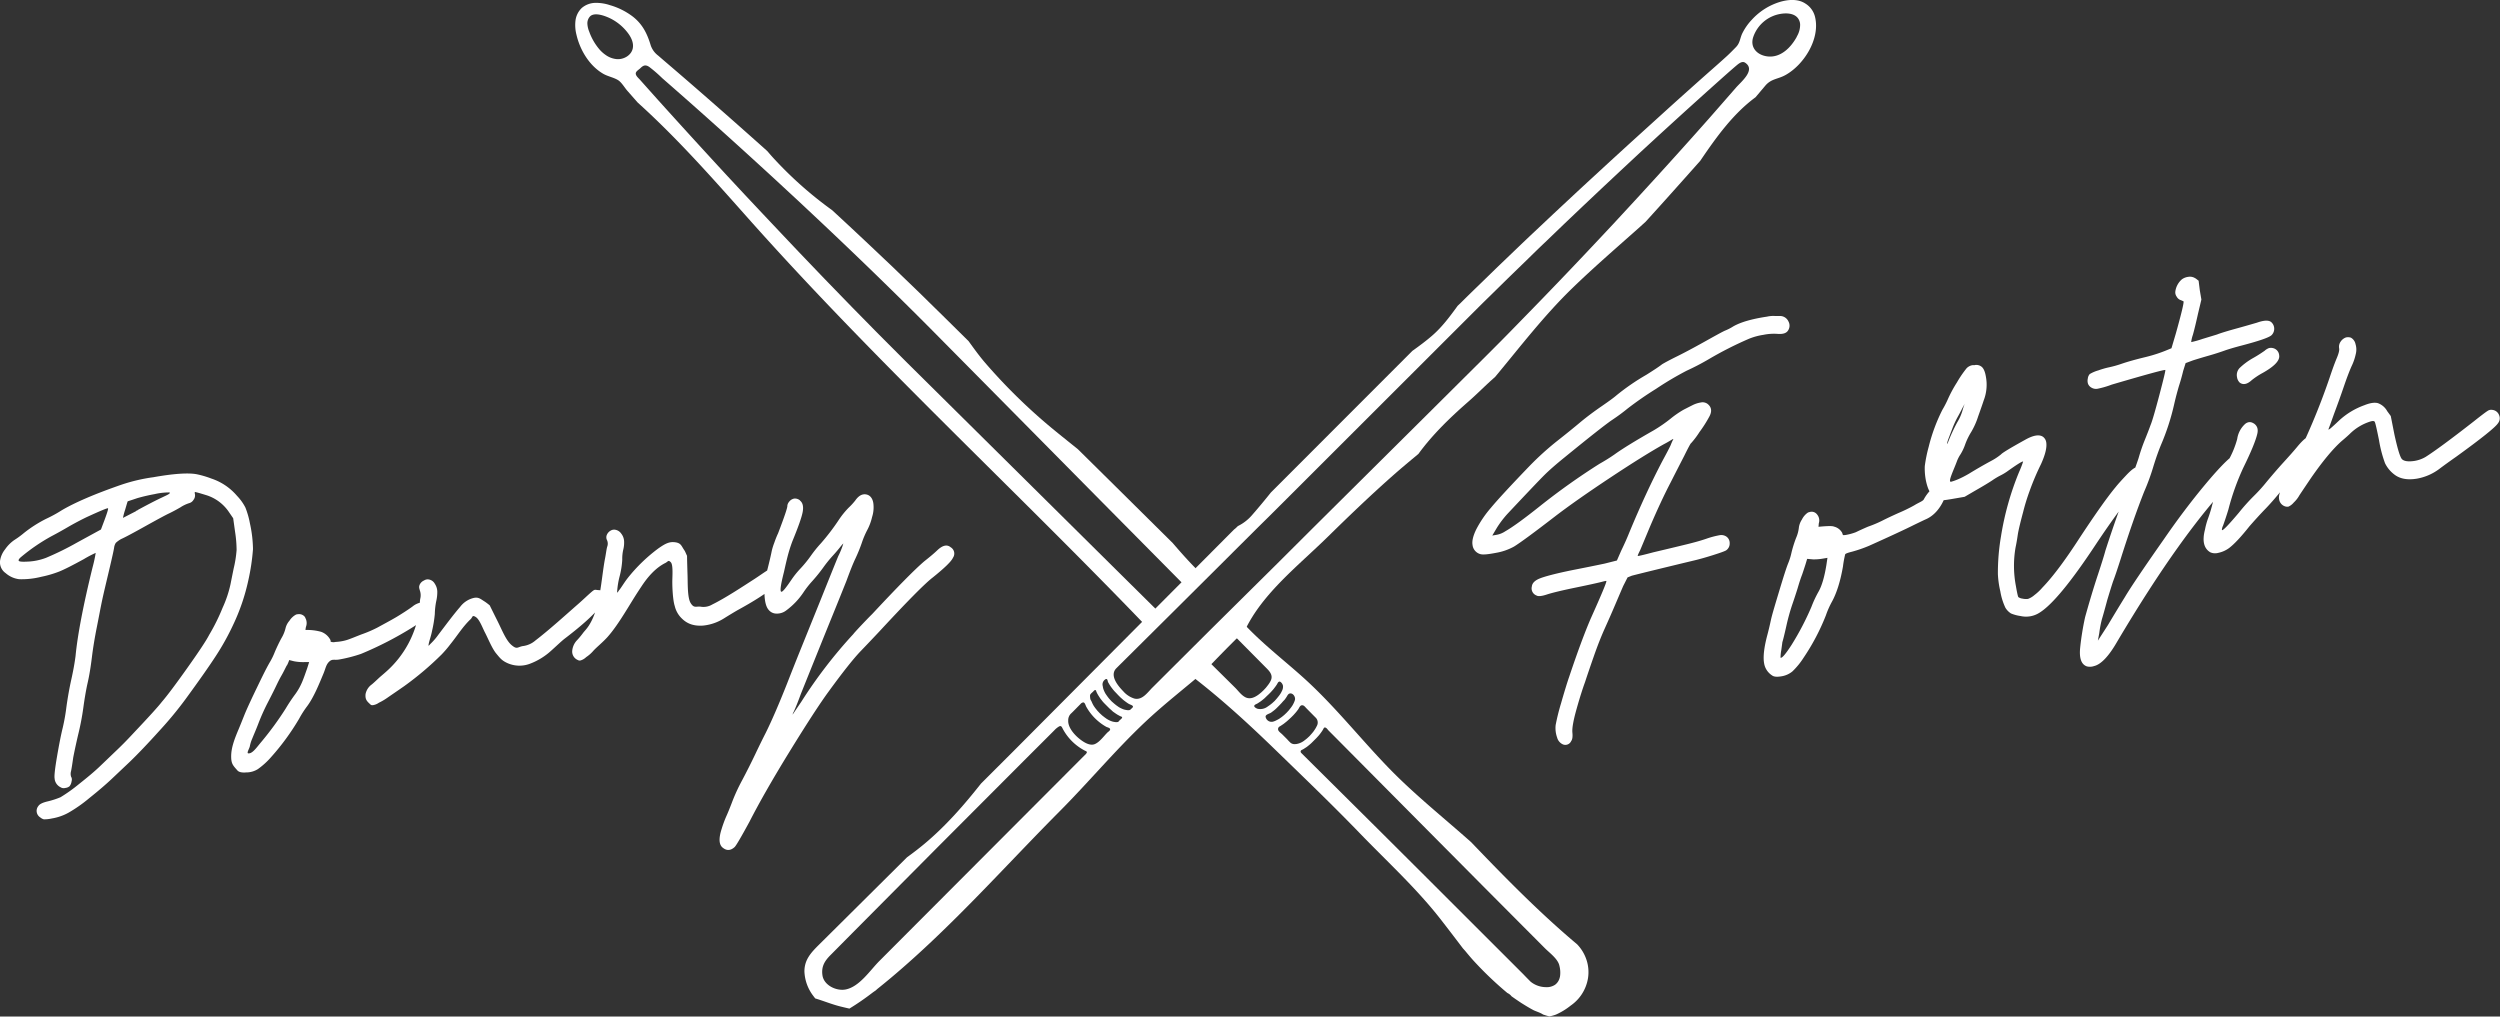
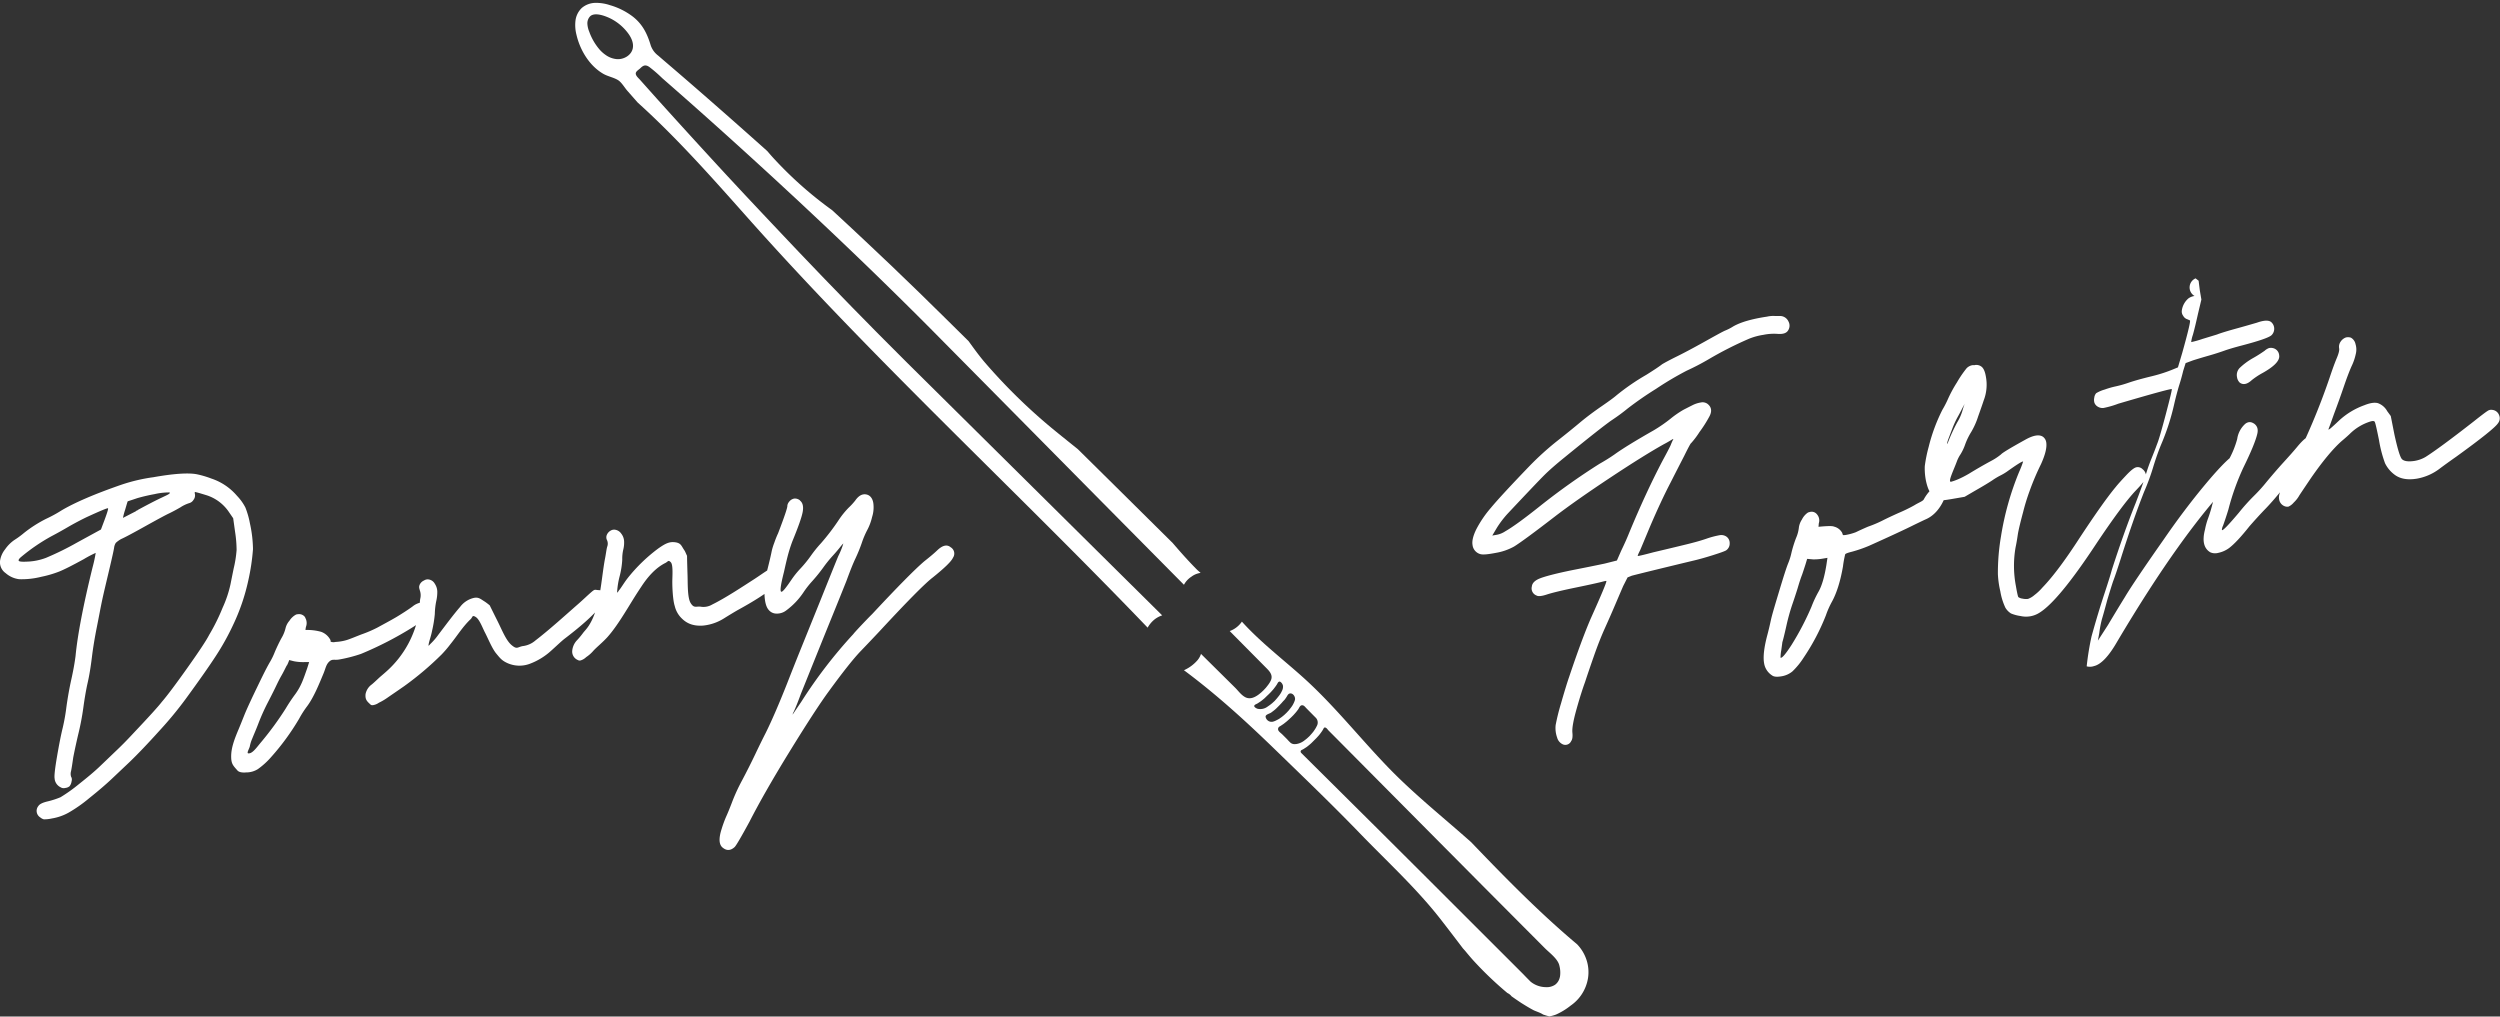
<svg xmlns="http://www.w3.org/2000/svg" viewBox="0 0 1027.91 417.96">
  <rect x="0" y="0" width="1027.91" height="417.96" fill="#333333" stroke="none" />
  <path d="M704.33,445.94a38.19,38.19,0,0,1,6.11,1.79A23.59,23.59,0,0,1,721,454.84a20.46,20.46,0,0,1,3.44,4.79,34.56,34.56,0,0,1,1.86,6.48,52.16,52.16,0,0,1,1.27,10.64,89.09,89.09,0,0,1-1.91,12.8,83.71,83.71,0,0,1-6.35,18.55,101.84,101.84,0,0,1-6.93,12.45q-4.07,6.29-12.54,17.88a151.72,151.72,0,0,1-10.75,13q-7.15,7.93-12.28,12.87l-7.4,7q-3.7,3.48-9.21,7.88a59.08,59.08,0,0,1-8.43,5.91,21,21,0,0,1-6.88,2.4,14.7,14.7,0,0,1-3.3.36,3.6,3.6,0,0,1-1.44-.76,3.16,3.16,0,0,1-.81-4.73c.49-.77,1.72-1.39,3.7-1.86a34.22,34.22,0,0,0,5.4-1.74,65.83,65.83,0,0,0,7.66-5.47q5.43-4.29,8.16-6.89t6.58-6.3q3.71-3.48,7.49-7.58,9.64-10.18,11.79-13,3.12-3.59,10.42-13.87t9-13.62a81.66,81.66,0,0,0,5.55-11.2,47.13,47.13,0,0,0,3.22-9.58q.5-2.52,1.31-6.52a47,47,0,0,0,1.21-7.61,50.19,50.19,0,0,0-.6-7.31l-.8-5.75-1.74-2.54a17.53,17.53,0,0,0-9.23-6.93c-2-.61-3.29-1-3.94-1.15s-.82-.23-.87-.16a2.14,2.14,0,0,0,.06.9,3,3,0,0,1-.62,2.34,2.91,2.91,0,0,1-1.74,1.32,14.43,14.43,0,0,0-3.63,1.74q-2.72,1.57-4.79,2.55t-9.67,5.21q-7.59,4.24-9.85,5.24a11.08,11.08,0,0,0-2.25,1.61,4.84,4.84,0,0,0-.69,1.94c-.11.83-.77,3.86-2,9.07s-2.21,9.24-2.9,12.47-1.33,6.79-2.2,11.14-1.56,8.52-2.05,12.53-1.06,7.42-1.7,10.23-1.24,6.24-1.79,10.25a106.56,106.56,0,0,1-2.17,11.33q-1.18,5.08-2,9.27-.58,4.15-.9,5.63a4,4,0,0,0,0,2.23,2.3,2.3,0,0,1,.23,1.89,4.21,4.21,0,0,1-.85,2.08,3.27,3.27,0,0,1-1.75.7,2.37,2.37,0,0,1-1.92-.28A4.37,4.37,0,0,1,646,571c-.18-1,.14-4,1-9s1.62-8.9,2.36-11.87a80.11,80.11,0,0,0,1.51-8.58q.84-6,2-11.2t1.73-9.53q1.27-13.22,7-36.52a58.44,58.44,0,0,0,1.3-6,46.13,46.13,0,0,0-4.88,2.56q-7,3.84-10,5.06a44.52,44.52,0,0,1-7.47,2.2,32.87,32.87,0,0,1-9.09,1,10.22,10.22,0,0,1-5.57-2.49,5.4,5.4,0,0,1-2.25-5.5,9.9,9.9,0,0,1,2-4.29,15,15,0,0,1,3.74-3.79,36.05,36.05,0,0,0,4-2.92,52,52,0,0,1,9.09-5.82,55,55,0,0,0,6.49-3.55q8.33-4.89,24.56-10.51a70.51,70.51,0,0,1,13.12-3.07Q698.95,445,704.33,445.94ZM659,463.68c-1.72.84-4,2-6.85,3.61-2.61,1.53-5.05,2.9-7.34,4.1a77.44,77.44,0,0,0-12.38,8.42c-.88.7-1.29,1.24-1.22,1.63s1,.57,3.26.46a24,24,0,0,0,8-1.57A120.11,120.11,0,0,0,655.32,474l9.74-5.32.9-2.39q2.32-6.07,2-6.33T659,463.68ZM680,455.79c-2.47.83-3.77,1.26-3.89,1.28s-.46,1.3-1.09,3.44a27.43,27.43,0,0,0-.91,3.4l5.32-2.74.15-.23.18,0,.18,0,.15-.23c4-2.17,7.3-3.89,10-5.16,1.38-.65,2.24-1.06,2.58-1.26.9-.56,1-.84.23-.85a26.43,26.43,0,0,0-5.77.69A72.79,72.79,0,0,0,680,455.79Zm69,49.09a4.35,4.35,0,0,1,.39,3.71,5.55,5.55,0,0,0-.22,1.41,21.17,21.17,0,0,1,6.44.76,6.94,6.94,0,0,1,3.73,3.22c.37.58-.18.74.47.93a3.48,3.48,0,0,0,1.7,0,19,19,0,0,0,4.67-.8c1.76-.57,3.93-1.51,6-2.3a50.34,50.34,0,0,0,6.57-2.82c2.2-1.2,5.43-2.93,7.59-4.2s5.3-3.32,6.79-4.42a7.82,7.82,0,0,1,3.52-1.68c2.27-.29,3.68.21,4.12,2.34s.41,2.78-2.17,4.41c-1.31.83-2.1,1.31-5.18,3.32a143.6,143.6,0,0,1-21.45,11.07,59,59,0,0,1-9,2.31c-2,.34-2.75-.35-4.05.86s-1.49,2.8-2.34,4.85c-1.73,4.15-4,9.84-6.78,13.54a41,41,0,0,0-3.29,5.15A98.42,98.42,0,0,1,735,562.28a30.78,30.78,0,0,1-5.41,4.91,8.86,8.86,0,0,1-4.78,1.37c-1.49.13-3,0-3.7-.88-1.79-2-2.52-2.73-2.51-5.77,0-3.58,1.46-7.33,3.15-11.32.56-1.33,1.29-3.17,2.32-5.74s3.53-7.86,5.1-11.1,3.66-7.66,5.41-10.64a28.8,28.8,0,0,0,2-4.16c.72-1.69,1.82-4,2.65-5.52a14.76,14.76,0,0,0,1.74-4.22,7.12,7.12,0,0,1,1.58-3,7.43,7.43,0,0,1,2.52-2.44,1.87,1.87,0,0,1,.94-.25A3,3,0,0,1,749.08,504.88Zm-7.54,19.68c-.69,1.34-1.37,2.76-2,3.85-1.14,2-1.74,3.27-2.75,5.37s-2.19,4.38-3.37,6.66a86.62,86.62,0,0,0-3.55,8c-.87,2.32-1.72,4.21-2.52,6.19a15.53,15.53,0,0,0-1,3.17c-.1.77-1.41,2.81-.67,2.92,1.72.24,3.45-2.41,5.37-4.67a129.53,129.53,0,0,0,10-13.67,69.84,69.84,0,0,1,3.93-5.92c2.58-3.53,3.46-6.52,4.88-10.49.21-.59.63-2,.87-2.77-.59,0-1.41,0-2,0a19.7,19.7,0,0,1-4.05-.31c-.6-.12-1.51-.39-2.17-.52C742.34,522.91,741.74,524.16,741.54,524.56Zm58.28-35.35a3.46,3.46,0,0,1,2.61,1.82,6,6,0,0,1,1,3.37,16.47,16.47,0,0,1-.44,3.76,30,30,0,0,0-.58,5.28,50.77,50.77,0,0,1-1.15,7c-.33,1.82-1.13,4-1.37,5.34s.27.32.9-.24a25.58,25.58,0,0,0,3.11-3.64c2.57-3.38,6.11-8.17,8.91-11.39a9.91,9.91,0,0,1,5.39-3.64c2.2-.56,3,.4,4.8,1.49a23.77,23.77,0,0,1,2,1.53c.73,1.51,2.69,5.45,3.23,6.52,1.78,3.54,3.43,7.83,5.72,9.78s2.4.84,4.61.43a9.69,9.69,0,0,0,5.29-2.37c5.54-4.24,12.15-10.25,17.58-15,1.79-1.56,4-3.68,5.22-4.73s1.46-1.14,2.25-1c1.54.26,2.62-.25,2.87,1.87s1.65,1-.67,4.14c-3.41,4.6-10,10-15.32,14.05-1.3,1-4,3.58-5.54,4.94a27,27,0,0,1-8.57,5.3,12.11,12.11,0,0,1-9.41-.21c-2.3-1.05-3-2-4.65-4s-3.33-6.16-4.49-8.39-2.32-5.56-3.87-6.55-1.24.06-2.12.89c-3.19,3-5.37,6.63-8.29,10.25a46.63,46.63,0,0,1-3.64,4.26,126,126,0,0,1-15.35,13c-2.63,1.84-5.19,3.57-7,4.83a23.49,23.49,0,0,1-3.42,2,5.82,5.82,0,0,1-2.41,1c-.73.06-.83-.05-1.17-.36-1.4-1.29-2.11-2-1.92-4.16a6.33,6.33,0,0,1,2.58-4c.82-.68,1.62-1.44,2.69-2.44s2-1.71,3.51-3.08a41.51,41.51,0,0,0,13.24-24.45c.39-2.4.18-3.59.46-5.21a5.93,5.93,0,0,0-.09-3.26c-.33-1.15-.52-1.57-.16-2.5a3.41,3.41,0,0,1,1.79-1.78A2.81,2.81,0,0,1,799.82,489.21Zm76.61-20.45a3.72,3.72,0,0,1,2.63,1.61,5.47,5.47,0,0,1,1.18,3.23,11.71,11.71,0,0,1-.31,3.21,16.5,16.5,0,0,0-.45,4.24,34.41,34.41,0,0,1-1.1,6.95,33.69,33.69,0,0,0-1,6.17c.08,1,.3.1.84-.57.85-1,1.9-2.86,3.33-4.73a66.81,66.81,0,0,1,12.88-12.49c2.65-1.82,4.32-2.79,6.81-2.45s2.55,1.57,3.79,3.32c.35.5.72,1.53,1.09,2.26,0,1.71.17,6.83.2,7.94.12,3.66-.07,9.31,1.29,11.49s2.18,1.28,4,1.46a7,7,0,0,0,4.83-.86c5.43-2.68,12.08-7.08,17.43-10.53,1.76-1.14,4.36-3,5.62-3.71s1.56-.68,2.24-.46c1.32.41,2.44.62,2.53,2.25s1.23,1.3-.94,3.69c-3.2,3.51-10.83,8-16.05,10.86-1.28.7-4.33,2.56-5.92,3.56a19.77,19.77,0,0,1-8.76,3c-3.44.2-6.21-.58-8.53-2.85a10.41,10.41,0,0,1-3-5.22c-.8-2.44-1-7.6-1-9.93s.42-7-.64-8.07-1.12-.22-2.23.32c-4,2-7.26,5.72-9.88,9.74-1,1.5-1.93,2.92-3.12,4.83-3.07,4.94-6.86,11.45-10.66,15.74-2.08,2.35-4.58,4.28-6,5.87a14.27,14.27,0,0,1-2.89,2.53,5.68,5.68,0,0,1-2.29,1.36c-.69.11-.77,0-1.14-.17a3.77,3.77,0,0,1-2.31-3.67,7.22,7.22,0,0,1,2-4.49,31.26,31.26,0,0,0,2.24-2.67c.81-1.12,1.59-1.76,2.62-3.35,4.83-7.5,5-19.13,6.67-27.73.4-2.09.49-3.23.83-4.6a3.54,3.54,0,0,0,0-2.68,2.6,2.6,0,0,1-.12-2.28,3.64,3.64,0,0,1,1.57-1.74A2.77,2.77,0,0,1,876.43,468.76Zm76.1-12c1.14.88,1.53,2.41,1.16,4.57s-1.8,6.23-4.26,12.19a61.67,61.67,0,0,0-1.94,6.12q-.68,2.66-1.51,6.45c-1.27,5-1.68,7.66-1.22,8.12s1.88-1.33,4.37-5a36.83,36.83,0,0,1,3.62-4.48,49.06,49.06,0,0,0,4.32-5.31,50.68,50.68,0,0,1,4.09-5.06,90,90,0,0,0,7.32-9.58,34.7,34.7,0,0,1,4.09-5.07,25.69,25.69,0,0,0,2.75-3c1.4-2,2.95-2.8,4.63-2.41s2.78,2,2.85,4.58a12.87,12.87,0,0,1-.6,4.67,21.71,21.71,0,0,1-1.91,5.2,35.15,35.15,0,0,0-2.33,5.47,66.43,66.43,0,0,1-2.63,6.44q-1.38,2.88-3.67,9.15-2.61,6.54-5.64,14-4.07,10-13.11,32.49-1.65,4.54-2.87,7.19a4.33,4.33,0,0,0-.53,1.31l3.58-5.28a196.17,196.17,0,0,1,21.39-27.83q.3-.45,3.14-3.48c1.9-2,3.43-3.6,4.61-4.75q15.78-16.92,21.5-21.76,3.62-2.85,5.38-4.57c2.15-2,3.95-2.37,5.41-1.14a3,3,0,0,1,.93,4.31q-.93,2.19-8.32,8.12-4.8,3.67-22,22.25-3.63,3.87-7.6,8-4.44,4.62-13.06,16.45-5.46,7.44-16,24.56t-16.68,29.15c-3.41,6.27-5.43,9.72-6.07,10.38q-2.41,2.24-4.78.41c-1.71-1.19-1.9-3.8-.6-7.81a49,49,0,0,1,1.91-5.2c.55-1.18,1.29-3,2.24-5.46a74.67,74.67,0,0,1,4.28-9.36q2.89-5.46,5.37-10.66c1.64-3.46,3.08-6.38,4.29-8.75q3.75-7.55,8.83-20.39,2.73-7,5.35-13.5L961,497.52q5.76-14.38,7.21-17.88a31.68,31.68,0,0,0,2.1-5.23,11.62,11.62,0,0,0-1.25,1.43q-1.7,2.12-3.27,3.81a51.94,51.94,0,0,0-3.78,4.71,66.34,66.34,0,0,1-4.47,5.53,38.74,38.74,0,0,0-3.75,4.81,29.71,29.71,0,0,1-7,7.28,6.19,6.19,0,0,1-3.9,1.28,4.11,4.11,0,0,1-3.24-1.47q-1.61-1.76-1.77-6.49a37.83,37.83,0,0,1,1.28-10.47q1.23-4.87,1.72-7.4a25,25,0,0,1,1-3.21c.5-1.43,1-2.74,1.57-3.92,2.66-6.95,3.95-10.76,3.83-11.41a3,3,0,0,1,.67-1.54,3.46,3.46,0,0,1,2.1-1.38A3.19,3.19,0,0,1,952.53,456.77Z" transform="translate(-623.55 -250.97)" fill="#fff" />
-   <path d="M1353.55,380.91c.87,0,1.62,0,2.25,0a3.82,3.82,0,0,1,3.09,2.21,3.58,3.58,0,0,1-.19,3.79c-.69,1.07-2.11,1.51-4.26,1.34a21.2,21.2,0,0,0-5.82.39,25.92,25.92,0,0,0-6,1.64,149.79,149.79,0,0,0-16.33,8.28,100.79,100.79,0,0,1-9.27,4.84,132.12,132.12,0,0,0-12.55,7.44,141.28,141.28,0,0,0-11.7,8.1c-1.86,1.53-4,3.12-6.47,4.76q-4,2.73-19.43,15.31-5.42,4.39-8.37,7.33t-15,15.76A40.3,40.3,0,0,0,1239,468l-1.88,3.17,1.45-.25a9.38,9.38,0,0,0,3.86-1.48q4.59-2.61,14.62-10.63a276.44,276.44,0,0,1,24.16-17.14c2.39-1.35,4.47-2.66,6.25-3.91q4.82-3.47,16.06-9.87a60.82,60.82,0,0,0,6.86-4.73,39.29,39.29,0,0,1,5.51-3.79c1.38-.7,2.58-1.32,3.61-1.83a11.47,11.47,0,0,1,3.28-1.07,3.45,3.45,0,0,1,2.8.53q2.6,2,.73,5.35a50.31,50.31,0,0,1-4,6.27,33.36,33.36,0,0,1-3.42,4.54c-.18,0-1.16,1.82-2.91,5.37q-3.09,6-5.46,10.68-4.08,7.81-8.74,18.75-2.91,7-3.84,9.19-1.12,2.22-1,2.4t6.56-1.53q6.64-1.56,12.21-2.92,5.93-1.41,9.45-2.63a35.64,35.64,0,0,1,5.64-1.48,3.84,3.84,0,0,1,2.42.5,3.2,3.2,0,0,1,1.51,2.78,3.36,3.36,0,0,1-1.29,2.86c-.31.33-2.13,1-5.44,2.05s-6.16,1.84-8.56,2.39q-20.46,4.93-24.94,6.11l-1.75.7-1.81,3.56q-1.61,3.74-3.47,8.11t-4.1,9.33q-2.23,4.95-4.49,11.42t-3.6,10.57c-1,2.74-2.19,6.46-3.51,11.15s-1.88,7.9-1.71,9.63,0,2.91-.51,3.54a2.61,2.61,0,0,1-3.31,1.38,4.25,4.25,0,0,1-2.45-2.83,11.54,11.54,0,0,1-.61-5.17,86.91,86.91,0,0,1,2.21-8.9q2-7,3.35-10.93c.91-2.72,1.94-5.74,3.12-9.06q3.15-8.85,5.69-14.77,6.62-14.73,6.49-15.53c0-.13-.66,0-1.91.33s-4.79,1.13-10.63,2.33-9.81,2.17-11.94,2.87-3.53.84-4.22.42a3.12,3.12,0,0,1-1.95-3.72c.14-1.38,1.22-2.48,3.26-3.3s6.43-2,13.16-3.38q8.51-1.67,13.55-2.74l5-1.26,1.75-4c1.29-2.66,2.37-5.07,3.24-7.25q6.87-16.6,13.77-29.76c1.7-3.14,2.83-5.29,3.37-6.47a22,22,0,0,1,1.08-2.42q0-.19-.87.36c-.9.56-1.92,1.14-3.07,1.74q-8.36,4.68-22.2,13.86T1263,463.24q-13.2,10.18-16.93,12.45a23.34,23.34,0,0,1-7.5,2.6c-3.07.6-5.13.79-6.16.56A4.4,4.4,0,0,1,1229,475c-.27-1.58.23-3.69,1.52-6.35a45.54,45.54,0,0,1,6-8.84q4-4.85,15.92-17.24a119.55,119.55,0,0,1,11-10q5.94-4.67,10.18-8.24,3.76-3.09,8.45-6.32t6.14-4.51a92.25,92.25,0,0,1,12.2-8.39c3.27-2.05,5.45-3.5,6.54-4.37,1.24-.75,3.33-1.86,6.26-3.31s6.5-3.35,10.7-5.69,7-3.91,8.72-4.75a20.51,20.51,0,0,0,3.61-1.84q4.6-2.61,13.9-4A11.36,11.36,0,0,1,1353.55,380.91Zm17.11,81.58a3.78,3.78,0,0,1,.72,3.64l-.13,1.44c3.68-.36,5.79-.39,6.35-.08a5.23,5.23,0,0,1,3.44,2.66c.09.52.23.8.43.84a5.6,5.6,0,0,0,1.38-.14,21.67,21.67,0,0,0,3.74-1.05q1.89-.93,5-2.28a48.5,48.5,0,0,0,5.76-2.41q2.4-1.23,6.74-3.19a66,66,0,0,0,6.47-3.14c1.94-1.22,3.55-1.69,4-2.5,3.12-5.86,9.59-9,9.93-7s-1.76,12-9.1,15.2c-.94.41-2.48,1.17-4.67,2.22q-5.51,2.77-18.7,8.69a54.88,54.88,0,0,1-7,2.42c-1.73.43-2.66.79-2.8,1.09a43.2,43.2,0,0,0-.91,5q-1.61,9.21-4.6,14.59a36.1,36.1,0,0,0-2.42,5.49,89.35,89.35,0,0,1-9.16,17.41,30.52,30.52,0,0,1-4.63,5.66,9.33,9.33,0,0,1-4.52,2c-1.82.31-3.08.19-3.8-.36a7.3,7.3,0,0,1-3.31-5.12q-.67-3.94,1.37-11.6c.45-1.7.93-3.67,1.41-5.92s1.66-6.14,3.44-12.06,3-9.75,3.73-11.5a25.56,25.56,0,0,0,1.32-4.28,48.58,48.58,0,0,1,1.87-6,14.79,14.79,0,0,0,1.19-4.46,7.81,7.81,0,0,1,1.23-3.16,7.41,7.41,0,0,1,2.25-2.72,1.92,1.92,0,0,1,.87-.35A2.78,2.78,0,0,1,1370.66,462.49Zm-4.78,20.61c-.65,2-1.1,3.37-1.35,4.09-.52,1.31-1.14,3.17-1.84,5.59-.81,2.58-1.59,4.94-2.34,7.1a85.1,85.1,0,0,0-2.35,8.62c-.81,3.59-1.35,5.75-1.6,6.47-.05.41-.2,1.52-.45,3.32a17.93,17.93,0,0,0-.31,3.1q.83.47,4.52-5.24a113.57,113.57,0,0,0,8.16-15.61,46.34,46.34,0,0,1,3-6.4q2-3.58,3.18-10.9l.43-2.91-2,.34a20.29,20.29,0,0,1-4.06.29l-2.28-.21Zm69.48-82a3.51,3.51,0,0,1,3,.7c.8.67,1.37,2,1.71,4a18,18,0,0,1-.92,9.89q-.48,1.52-2.25,6.48a31,31,0,0,1-2.83,6.37,27.57,27.57,0,0,0-2.49,5.1,20.51,20.51,0,0,1-1.91,4.08,13.9,13.9,0,0,0-1.54,3c-1.45,3.91-3.87,8.72-2.31,8.31s4-1.36,7.28-3.28q4.58-2.81,9-5.2a24.08,24.08,0,0,0,4.2-2.75q.77-.94,9.82-5.95c3.41-1.94,5.89-2.36,7.44-1.28a3.44,3.44,0,0,1,1.32,2.21q.54,3.15-2.18,9.1a103.7,103.7,0,0,0-4.66,11,84.22,84.22,0,0,0-2.69,8.78c-1.11,4.12-1.81,7.08-2.12,8.89-.34,2.36-.66,4.17-.94,5.44a44.23,44.23,0,0,0,.14,16c.47,2.76.82,4.26,1,4.49a3.64,3.64,0,0,0,1.69.62,6.51,6.51,0,0,0,2.27.12,8.31,8.31,0,0,0,2.63-1.57,21.33,21.33,0,0,0,3.3-3.1q6.35-6.57,15.35-20.5,9.79-14.86,14.75-20.8c1-1.26,2.49-2.89,4.39-4.91s3.3-3.11,4.21-3.26a2.79,2.79,0,0,1,2.47.79,3.67,3.67,0,0,1,1.37,3.62q-.2,1.05-4.16,5.18-5.54,5.82-16.54,22.32-15.29,23.13-23.06,27.91a10.2,10.2,0,0,1-7.81,1.35,15.64,15.64,0,0,1-3.91-1.06,7.13,7.13,0,0,1-2.28-2.34,25.47,25.47,0,0,1-2.09-6.75,38.48,38.48,0,0,1-1-7.12,89.18,89.18,0,0,1,1.27-15.44,118,118,0,0,1,7.42-26.44,42.4,42.4,0,0,0,1.69-4.35q-.43-.33-6.76,4.21a22.58,22.58,0,0,1-2.72,1.58,29.88,29.88,0,0,0-3.3,2q-2.27,1.5-6.86,4.12l-4.42,2.58-4.54.78c-2.18.38-3.55.58-4.1.61a4.38,4.38,0,0,1-2.06-.56,10.71,10.71,0,0,1-3.09-2.21q-1.26-1.31-2.11-5.22a25.91,25.91,0,0,1-.48-6,57.86,57.86,0,0,1,1.62-8,71.79,71.79,0,0,1,5.62-15.17,42.23,42.23,0,0,0,2-3.79,53.78,53.78,0,0,1,4-7.5,44.76,44.76,0,0,1,4-5.85,4.51,4.51,0,0,1,2.22-1.19A2.82,2.82,0,0,1,1435.36,401.15Zm-4.85,17.47q-1,2-2.26,4.25a40.53,40.53,0,0,0-1.9,4.18q-1,2.61-1.74,4.56c-.46,1.3-.57,1.92-.33,1.88a69.77,69.77,0,0,1,4-8.8,20.22,20.22,0,0,0,2.16-4.84,25.27,25.27,0,0,1,.93-2.79Zm95.74-53.18,1.29,1,.5,4,.64,3.74-1.41,5.93c-.84,3.79-1.54,6.65-2.08,8.57a13.7,13.7,0,0,0-.7,3,37.93,37.93,0,0,0,4.63-1.3l6-1.83q1.74-.71,7.28-2.27c3.68-1,6.71-1.89,9.09-2.58q4.39-1.56,5.94-.21a3.59,3.59,0,0,1,1.19,2.54,3.67,3.67,0,0,1-1,2.71q-1.26,1.44-12.52,4.39-4.47,1.17-7.2,2.15c-1.83.65-3.92,1.32-6.3,2s-4.51,1.32-6.4,1.92l-3,1.12-1,3.2q-.76,3.18-1.74,6.19c-.63,2.14-1.32,4.69-2,7.66a95.42,95.42,0,0,1-5.38,16.55q-1.45,3.5-3,8.43a90.85,90.85,0,0,1-3.93,10.83q-4.56,11.53-9.76,28-2.07,6.45-3,8.83-.87,2.59-2.41,7.72-1.48,5.54-2.2,7.89a43.05,43.05,0,0,0-1.08,5.67l-.58,3.14,4.13-6.39q3.91-6.57,7-11.55,3.48-5.88,15.94-23.65,8.37-12.18,17.05-22.61,7.14-8.54,10.76-11.39a4,4,0,0,1,3-.82,2.93,2.93,0,0,1,2.27,1.74,3.09,3.09,0,0,1-.06,2.95,37.25,37.25,0,0,1-4.56,5.55q-21.11,21.9-47.62,66.63-5.19,9-9.51,10a5.08,5.08,0,0,1-3,.1q-3.39-1.24-2.66-7.86a114,114,0,0,1,2-12.32q2.65-9.58,5.36-17.76,2.34-7.1,3-9.65,5-15.48,9.71-27.24,2.6-6.73,3.94-10.82a73.18,73.18,0,0,1,2.55-7.44c.92-2.26,1.72-4.32,2.4-6.2q.93-2.19,3.59-12.28t2.44-10.27q-.43-.33-22,6a37.06,37.06,0,0,1-6.06,1.75,3.73,3.73,0,0,1-2.33-.51,3.13,3.13,0,0,1-1.4-1.59,4.07,4.07,0,0,1-.08-2.11,3.3,3.3,0,0,1,.8-1.87,14.54,14.54,0,0,1,3.57-1.52,34.14,34.14,0,0,1,4.46-1.28,44.12,44.12,0,0,0,5.34-1.52c2.48-.84,5.63-1.71,9.46-2.64s6.58-1.95,8.33-2.65l2.44-1,1.78-6q3.7-13.22,3.13-13.32l-1-.44a2.93,2.93,0,0,1-1.74-1.42,3,3,0,0,1-.57-2.24,8,8,0,0,1,2.7-4.93,5.55,5.55,0,0,1,2.53-1A4.06,4.06,0,0,1,1526.25,365.44Zm23.89,59.61c1.53,1,2,2.43,1.51,4.41q-1,4.23-5.68,13.76a99.78,99.78,0,0,0-6.19,17.3c-1,3.29-1.79,5.52-2.21,6.67a4.4,4.4,0,0,0-.46,1.7q.18,1,7-7.09a80.48,80.48,0,0,1,6.12-6.83,66.13,66.13,0,0,0,5.41-6c2.43-2.91,4.67-5.5,6.71-7.74s4-4.4,5.71-6.47q3.72-4.49,5.42-4.38a3.44,3.44,0,0,1,2.7,1.57,3.28,3.28,0,0,1,.51,3c-.16.56-1.39,2.23-3.72,5s-4.4,5.05-6.21,6.85-3.59,4-5.7,6.56-4.11,4.87-6,6.82-4.11,4.36-6.61,7.22c-3.48,4.39-6.28,7.37-8.37,8.95a11.45,11.45,0,0,1-4.52,2,4.8,4.8,0,0,1-3.22-.25q-4-2.37-2.17-9.37a29.28,29.28,0,0,1,1.26-4.58,55.33,55.33,0,0,0,1.74-5.68c.72-2.69,1.46-5.09,2.22-7.18s1.49-4.08,2.16-6a27.5,27.5,0,0,1,2.16-4.84,37.65,37.65,0,0,0,3.7-8.95,10.3,10.3,0,0,1,3.08-6,3.25,3.25,0,0,1,1.71-.9A2.8,2.8,0,0,1,1550.14,425.05Zm6.91-31a2.81,2.81,0,0,1,.86.06,3.25,3.25,0,0,1,2.75,3q.54,3.15-6.79,7.25a30.21,30.21,0,0,0-4.53,3q-2.76,2.51-4.87,1a3.85,3.85,0,0,1-1.13-2.24,4.22,4.22,0,0,1,1-3.73,27.46,27.46,0,0,1,5.47-4.08,55,55,0,0,0,4.89-3.08,5.52,5.52,0,0,1,1.86-1.13Zm33-4.25a3.88,3.88,0,0,1,2,2.69,7.59,7.59,0,0,1,.07,4.25,21.7,21.7,0,0,1-1.69,4.86q-1.41,3.18-3.21,8.46t-4,11.14q-2,5.63-2.29,6.28c-.07.28.22.16.88-.36q1.47-1.26,3.55-3.25a30.46,30.46,0,0,1,10.33-6.24c2.33-.94,4.19-1.22,5.56-.85a7.11,7.11,0,0,1,3.84,3.3l1.46,2,1.47,7.46q2,9.19,3.17,10.31c.81.74,2.23,1,4.25.79a13,13,0,0,0,5.41-1.74q5.73-3.62,19.74-14.55,4.6-3.65,5.71-4.33a2.61,2.61,0,0,1,2.07-.46,3.31,3.31,0,0,1,2.69,2.07,3.24,3.24,0,0,1-.44,3.43q-1.62,2.5-17.09,13.69-3.84,2.69-6.65,4.79a21.55,21.55,0,0,1-9.55,4.28q-6,1-9.47-1.82a12.87,12.87,0,0,1-3.68-4.54,51.46,51.46,0,0,1-2.46-9.42q-1.41-7.06-1.78-7.61c-.25-.36-.84-.39-1.79-.1a20.78,20.78,0,0,0-8.47,5.11c-.86.83-2,1.83-3.4,3q-5.36,4.79-12.55,15.15-3.87,5.73-4.76,7.1a12.11,12.11,0,0,1-2.3,2.94,6.23,6.23,0,0,1-2.14,1.68,3,3,0,0,1-1.12,0,3.6,3.6,0,0,1-2.79-3.17q-.3-1.77,1.4-4.91c.65-1.33,1.19-2.5,1.64-3.53q.52-1.31,2.19-4.63a277.33,277.33,0,0,0,15.56-36.77c1.15-3.45,2.12-6.11,2.92-8s1.13-3.24,1-4a3.68,3.68,0,0,1,.63-2.85,4.38,4.38,0,0,1,2.14-1.68A3.79,3.79,0,0,1,1590.07,389.78Z" transform="translate(-623.55 -250.97)" fill="#fff" />
+   <path d="M1353.55,380.91c.87,0,1.62,0,2.25,0a3.82,3.82,0,0,1,3.09,2.21,3.58,3.58,0,0,1-.19,3.79c-.69,1.07-2.11,1.51-4.26,1.34a21.2,21.2,0,0,0-5.82.39,25.92,25.92,0,0,0-6,1.64,149.79,149.79,0,0,0-16.33,8.28,100.79,100.79,0,0,1-9.27,4.84,132.12,132.12,0,0,0-12.55,7.44,141.28,141.28,0,0,0-11.7,8.1c-1.86,1.53-4,3.12-6.47,4.76q-4,2.73-19.43,15.31-5.42,4.39-8.37,7.33t-15,15.76A40.3,40.3,0,0,0,1239,468l-1.88,3.17,1.45-.25a9.38,9.38,0,0,0,3.86-1.48q4.59-2.61,14.62-10.63a276.44,276.44,0,0,1,24.16-17.14c2.39-1.35,4.47-2.66,6.25-3.91q4.82-3.47,16.06-9.87a60.82,60.82,0,0,0,6.86-4.73,39.29,39.29,0,0,1,5.51-3.79c1.38-.7,2.58-1.32,3.61-1.83a11.47,11.47,0,0,1,3.28-1.07,3.45,3.45,0,0,1,2.8.53q2.6,2,.73,5.35a50.31,50.31,0,0,1-4,6.27,33.36,33.36,0,0,1-3.42,4.54c-.18,0-1.16,1.82-2.91,5.37q-3.09,6-5.46,10.68-4.08,7.81-8.74,18.75-2.91,7-3.84,9.19-1.12,2.22-1,2.4t6.56-1.53q6.64-1.56,12.21-2.92,5.93-1.41,9.45-2.63a35.64,35.64,0,0,1,5.64-1.48,3.84,3.84,0,0,1,2.42.5,3.2,3.2,0,0,1,1.51,2.78,3.36,3.36,0,0,1-1.29,2.86c-.31.33-2.13,1-5.44,2.05s-6.16,1.84-8.56,2.39q-20.46,4.93-24.94,6.11l-1.75.7-1.81,3.56q-1.61,3.74-3.47,8.11t-4.1,9.33q-2.23,4.95-4.49,11.42t-3.6,10.57c-1,2.74-2.19,6.46-3.51,11.15s-1.88,7.9-1.71,9.63,0,2.91-.51,3.54a2.61,2.61,0,0,1-3.31,1.38,4.25,4.25,0,0,1-2.45-2.83,11.54,11.54,0,0,1-.61-5.17,86.91,86.91,0,0,1,2.21-8.9q2-7,3.35-10.93c.91-2.72,1.94-5.74,3.12-9.06q3.15-8.85,5.69-14.77,6.62-14.73,6.49-15.53c0-.13-.66,0-1.91.33s-4.79,1.13-10.63,2.33-9.81,2.17-11.94,2.87-3.53.84-4.22.42a3.12,3.12,0,0,1-1.95-3.72c.14-1.38,1.22-2.48,3.26-3.3s6.43-2,13.16-3.38q8.51-1.67,13.55-2.74l5-1.26,1.75-4c1.29-2.66,2.37-5.07,3.24-7.25q6.87-16.6,13.77-29.76c1.7-3.14,2.83-5.29,3.37-6.47a22,22,0,0,1,1.08-2.42q0-.19-.87.36c-.9.56-1.92,1.14-3.07,1.74q-8.36,4.68-22.2,13.86T1263,463.24q-13.2,10.18-16.93,12.45a23.34,23.34,0,0,1-7.5,2.6c-3.07.6-5.13.79-6.16.56A4.4,4.4,0,0,1,1229,475c-.27-1.58.23-3.69,1.52-6.35a45.54,45.54,0,0,1,6-8.84q4-4.85,15.92-17.24a119.55,119.55,0,0,1,11-10q5.94-4.67,10.18-8.24,3.76-3.09,8.45-6.32t6.14-4.51a92.25,92.25,0,0,1,12.2-8.39c3.27-2.05,5.45-3.5,6.54-4.37,1.24-.75,3.33-1.86,6.26-3.31s6.5-3.35,10.7-5.69,7-3.91,8.72-4.75a20.51,20.51,0,0,0,3.61-1.84q4.6-2.61,13.9-4A11.36,11.36,0,0,1,1353.55,380.91Zm17.11,81.58a3.78,3.78,0,0,1,.72,3.64l-.13,1.44c3.68-.36,5.79-.39,6.35-.08a5.23,5.23,0,0,1,3.44,2.66c.09.52.23.8.43.84a5.6,5.6,0,0,0,1.38-.14,21.67,21.67,0,0,0,3.74-1.05q1.89-.93,5-2.28a48.5,48.5,0,0,0,5.76-2.41q2.4-1.23,6.74-3.19a66,66,0,0,0,6.47-3.14c1.94-1.22,3.55-1.69,4-2.5,3.12-5.86,9.59-9,9.93-7s-1.76,12-9.1,15.2c-.94.41-2.48,1.17-4.67,2.22q-5.51,2.77-18.7,8.69a54.88,54.88,0,0,1-7,2.42c-1.73.43-2.66.79-2.8,1.09a43.2,43.2,0,0,0-.91,5q-1.61,9.21-4.6,14.59a36.1,36.1,0,0,0-2.42,5.49,89.35,89.35,0,0,1-9.16,17.41,30.52,30.52,0,0,1-4.63,5.66,9.33,9.33,0,0,1-4.52,2c-1.82.31-3.08.19-3.8-.36a7.3,7.3,0,0,1-3.31-5.12q-.67-3.94,1.37-11.6c.45-1.7.93-3.67,1.41-5.92s1.66-6.14,3.44-12.06,3-9.75,3.73-11.5a25.56,25.56,0,0,0,1.32-4.28,48.58,48.58,0,0,1,1.87-6,14.79,14.79,0,0,0,1.19-4.46,7.81,7.81,0,0,1,1.23-3.16,7.41,7.41,0,0,1,2.25-2.72,1.92,1.92,0,0,1,.87-.35A2.78,2.78,0,0,1,1370.66,462.49Zm-4.78,20.61c-.65,2-1.1,3.37-1.35,4.09-.52,1.31-1.14,3.17-1.84,5.59-.81,2.58-1.59,4.94-2.34,7.1a85.1,85.1,0,0,0-2.35,8.62c-.81,3.59-1.35,5.75-1.6,6.47-.05.41-.2,1.52-.45,3.32a17.93,17.93,0,0,0-.31,3.1q.83.47,4.52-5.24a113.57,113.57,0,0,0,8.16-15.61,46.34,46.34,0,0,1,3-6.4q2-3.58,3.18-10.9l.43-2.91-2,.34a20.29,20.29,0,0,1-4.06.29l-2.28-.21Zm69.48-82a3.51,3.51,0,0,1,3,.7c.8.67,1.37,2,1.71,4a18,18,0,0,1-.92,9.89q-.48,1.52-2.25,6.48a31,31,0,0,1-2.83,6.37,27.57,27.57,0,0,0-2.49,5.1,20.51,20.51,0,0,1-1.91,4.08,13.9,13.9,0,0,0-1.54,3c-1.45,3.91-3.87,8.72-2.31,8.31s4-1.36,7.28-3.28q4.58-2.81,9-5.2a24.08,24.08,0,0,0,4.2-2.75q.77-.94,9.82-5.95c3.41-1.94,5.89-2.36,7.44-1.28a3.44,3.44,0,0,1,1.32,2.21q.54,3.15-2.18,9.1a103.7,103.7,0,0,0-4.66,11,84.22,84.22,0,0,0-2.69,8.78c-1.11,4.12-1.81,7.08-2.12,8.89-.34,2.36-.66,4.17-.94,5.44a44.23,44.23,0,0,0,.14,16c.47,2.76.82,4.26,1,4.49a3.64,3.64,0,0,0,1.69.62,6.51,6.51,0,0,0,2.27.12,8.31,8.31,0,0,0,2.63-1.57,21.33,21.33,0,0,0,3.3-3.1q6.35-6.57,15.35-20.5,9.79-14.86,14.75-20.8c1-1.26,2.49-2.89,4.39-4.91s3.3-3.11,4.21-3.26a2.79,2.79,0,0,1,2.47.79,3.67,3.67,0,0,1,1.37,3.62q-.2,1.05-4.16,5.18-5.54,5.82-16.54,22.32-15.29,23.13-23.06,27.91a10.2,10.2,0,0,1-7.81,1.35,15.64,15.64,0,0,1-3.91-1.06,7.13,7.13,0,0,1-2.28-2.34,25.47,25.47,0,0,1-2.09-6.75,38.48,38.48,0,0,1-1-7.12,89.18,89.18,0,0,1,1.27-15.44,118,118,0,0,1,7.42-26.44,42.4,42.4,0,0,0,1.69-4.35q-.43-.33-6.76,4.21a22.58,22.58,0,0,1-2.72,1.58,29.88,29.88,0,0,0-3.3,2q-2.27,1.5-6.86,4.12l-4.42,2.58-4.54.78c-2.18.38-3.55.58-4.1.61a4.38,4.38,0,0,1-2.06-.56,10.71,10.71,0,0,1-3.09-2.21q-1.26-1.31-2.11-5.22a25.91,25.91,0,0,1-.48-6,57.86,57.86,0,0,1,1.62-8,71.79,71.79,0,0,1,5.62-15.17,42.23,42.23,0,0,0,2-3.79,53.78,53.78,0,0,1,4-7.5,44.76,44.76,0,0,1,4-5.85,4.51,4.51,0,0,1,2.22-1.19A2.82,2.82,0,0,1,1435.36,401.15Zm-4.85,17.47q-1,2-2.26,4.25a40.53,40.53,0,0,0-1.9,4.18q-1,2.61-1.74,4.56c-.46,1.3-.57,1.92-.33,1.88a69.77,69.77,0,0,1,4-8.8,20.22,20.22,0,0,0,2.16-4.84,25.27,25.27,0,0,1,.93-2.79Zm95.74-53.18,1.29,1,.5,4,.64,3.74-1.41,5.93c-.84,3.79-1.54,6.65-2.08,8.57a13.7,13.7,0,0,0-.7,3,37.93,37.93,0,0,0,4.63-1.3l6-1.83q1.74-.71,7.28-2.27c3.68-1,6.71-1.89,9.09-2.58q4.39-1.56,5.94-.21a3.59,3.59,0,0,1,1.19,2.54,3.67,3.67,0,0,1-1,2.71q-1.26,1.44-12.52,4.39-4.47,1.17-7.2,2.15c-1.83.65-3.92,1.32-6.3,2s-4.51,1.32-6.4,1.92l-3,1.12-1,3.2q-.76,3.18-1.74,6.19c-.63,2.14-1.32,4.69-2,7.66a95.42,95.42,0,0,1-5.38,16.55q-1.45,3.5-3,8.43a90.85,90.85,0,0,1-3.93,10.83q-4.56,11.53-9.76,28-2.07,6.45-3,8.83-.87,2.59-2.41,7.72-1.48,5.54-2.2,7.89a43.05,43.05,0,0,0-1.08,5.67l-.58,3.14,4.13-6.39q3.91-6.57,7-11.55,3.48-5.88,15.94-23.65,8.37-12.18,17.05-22.61,7.14-8.54,10.76-11.39a4,4,0,0,1,3-.82,2.93,2.93,0,0,1,2.27,1.74,3.09,3.09,0,0,1-.06,2.95,37.25,37.25,0,0,1-4.56,5.55q-21.11,21.9-47.62,66.63-5.19,9-9.51,10a5.08,5.08,0,0,1-3,.1a114,114,0,0,1,2-12.32q2.65-9.58,5.36-17.76,2.34-7.1,3-9.65,5-15.48,9.71-27.24,2.6-6.73,3.94-10.82a73.18,73.18,0,0,1,2.55-7.44c.92-2.26,1.72-4.32,2.4-6.2q.93-2.19,3.59-12.28t2.44-10.27q-.43-.33-22,6a37.06,37.06,0,0,1-6.06,1.75,3.73,3.73,0,0,1-2.33-.51,3.13,3.13,0,0,1-1.4-1.59,4.07,4.07,0,0,1-.08-2.11,3.3,3.3,0,0,1,.8-1.87,14.54,14.54,0,0,1,3.57-1.52,34.14,34.14,0,0,1,4.46-1.28,44.12,44.12,0,0,0,5.34-1.52c2.48-.84,5.63-1.71,9.46-2.64s6.58-1.95,8.33-2.65l2.44-1,1.78-6q3.7-13.22,3.13-13.32l-1-.44a2.93,2.93,0,0,1-1.74-1.42,3,3,0,0,1-.57-2.24,8,8,0,0,1,2.7-4.93,5.55,5.55,0,0,1,2.53-1A4.06,4.06,0,0,1,1526.25,365.44Zm23.89,59.61c1.53,1,2,2.43,1.51,4.41q-1,4.23-5.68,13.76a99.78,99.78,0,0,0-6.19,17.3c-1,3.29-1.79,5.52-2.21,6.67a4.4,4.4,0,0,0-.46,1.7q.18,1,7-7.09a80.48,80.48,0,0,1,6.12-6.83,66.13,66.13,0,0,0,5.41-6c2.43-2.91,4.67-5.5,6.71-7.74s4-4.4,5.71-6.47q3.72-4.49,5.42-4.38a3.44,3.44,0,0,1,2.7,1.57,3.28,3.28,0,0,1,.51,3c-.16.56-1.39,2.23-3.72,5s-4.4,5.05-6.21,6.85-3.59,4-5.7,6.56-4.11,4.87-6,6.82-4.11,4.36-6.61,7.22c-3.48,4.39-6.28,7.37-8.37,8.95a11.45,11.45,0,0,1-4.52,2,4.8,4.8,0,0,1-3.22-.25q-4-2.37-2.17-9.37a29.28,29.28,0,0,1,1.26-4.58,55.33,55.33,0,0,0,1.74-5.68c.72-2.69,1.46-5.09,2.22-7.18s1.49-4.08,2.16-6a27.5,27.5,0,0,1,2.16-4.84,37.65,37.65,0,0,0,3.7-8.95,10.3,10.3,0,0,1,3.08-6,3.25,3.25,0,0,1,1.71-.9A2.8,2.8,0,0,1,1550.14,425.05Zm6.91-31a2.81,2.81,0,0,1,.86.06,3.25,3.25,0,0,1,2.75,3q.54,3.15-6.79,7.25a30.21,30.21,0,0,0-4.53,3q-2.76,2.51-4.87,1a3.85,3.85,0,0,1-1.13-2.24,4.22,4.22,0,0,1,1-3.73,27.46,27.46,0,0,1,5.47-4.08,55,55,0,0,0,4.89-3.08,5.52,5.52,0,0,1,1.86-1.13Zm33-4.25a3.88,3.88,0,0,1,2,2.69,7.59,7.59,0,0,1,.07,4.25,21.7,21.7,0,0,1-1.69,4.86q-1.41,3.18-3.21,8.46t-4,11.14q-2,5.63-2.29,6.28c-.07.28.22.16.88-.36q1.47-1.26,3.55-3.25a30.46,30.46,0,0,1,10.33-6.24c2.33-.94,4.19-1.22,5.56-.85a7.11,7.11,0,0,1,3.84,3.3l1.46,2,1.47,7.46q2,9.19,3.17,10.31c.81.74,2.23,1,4.25.79a13,13,0,0,0,5.41-1.74q5.73-3.62,19.74-14.55,4.6-3.65,5.71-4.33a2.61,2.61,0,0,1,2.07-.46,3.31,3.31,0,0,1,2.69,2.07,3.24,3.24,0,0,1-.44,3.43q-1.62,2.5-17.09,13.69-3.84,2.69-6.65,4.79a21.55,21.55,0,0,1-9.55,4.28q-6,1-9.47-1.82a12.87,12.87,0,0,1-3.68-4.54,51.46,51.46,0,0,1-2.46-9.42q-1.41-7.06-1.78-7.61c-.25-.36-.84-.39-1.79-.1a20.78,20.78,0,0,0-8.47,5.11c-.86.83-2,1.83-3.4,3q-5.36,4.79-12.55,15.15-3.87,5.73-4.76,7.1a12.11,12.11,0,0,1-2.3,2.94,6.23,6.23,0,0,1-2.14,1.68,3,3,0,0,1-1.12,0,3.6,3.6,0,0,1-2.79-3.17q-.3-1.77,1.4-4.91c.65-1.33,1.19-2.5,1.64-3.53q.52-1.31,2.19-4.63a277.33,277.33,0,0,0,15.56-36.77c1.15-3.45,2.12-6.11,2.92-8s1.13-3.24,1-4a3.68,3.68,0,0,1,.63-2.85,4.38,4.38,0,0,1,2.14-1.68A3.79,3.79,0,0,1,1590.07,389.78Z" transform="translate(-623.55 -250.97)" fill="#fff" />
  <path d="M1256.18,657.91l0,0h0l0,0A.45.45,0,0,1,1256.18,657.91Z" transform="translate(-623.55 -250.97)" fill="#fff" />
  <path d="M1115.15,484.63c-3.28-3.33-6.37-6.82-9.41-10.37l-22.91-22.69-16.08-15.89c-2.94-2.37-5.9-4.73-8.83-7.11a230.74,230.74,0,0,1-29.34-28.46c-2.41-2.81-4.59-5.84-6.77-8.86l-10.6-10.47-6-5.88c-2-2-4-3.92-6-5.86l-6.07-5.84q-3-2.93-6.08-5.81-10.6-10.08-21.36-20a158,158,0,0,1-23.59-20.82c-1.06-1.13-2.07-2.3-3.08-3.48l-1.39-1.25q-12.54-11.2-25.2-22.24-6.33-5.52-12.72-11c-1.86-1.59-3.73-3.19-5.59-4.8a8.76,8.76,0,0,1-3-4.11c-1.44-4.78-3.31-8.68-7.33-11.85a28.7,28.7,0,0,0-9.52-4.77,17.9,17.9,0,0,0-6-.92,8.85,8.85,0,0,0-5.56,2.13,8.65,8.65,0,0,0-2.55,5.15,15.9,15.9,0,0,0,.4,5.82c1.47,6.36,5.38,12.88,11.17,16.15,1.83,1,4,1.39,5.79,2.43,1.54.88,2.75,3.08,3.93,4.43l4.29,4.88c16.09,14.51,30.43,30.73,44.8,46.9,52.28,58.89,110.36,112.19,164.87,169a11.8,11.8,0,0,1,2.89-3.42,10.21,10.21,0,0,1,3.09-1.63l-105-104-7.53-7.54c-2.51-2.51-5-5-7.5-7.57l-7.48-7.6-7.42-7.65q-3.72-3.81-7.4-7.67l-7.37-7.7q-7.34-7.74-14.65-15.5L929.76,331l-7.27-7.81q-7.23-7.83-14.42-15.71t-14.32-15.8l-7.1-7.95c-.58-.65-1.64-1.51-1.7-2.47s1.27-1.62,1.93-2.28c1.22-1.21,2.15-1.49,3.65-.47a56.68,56.68,0,0,1,5.32,4.61q6.31,5.51,12.59,11.06,12.54,11.12,24.92,22.42c4.12,3.77,8.25,7.53,12.34,11.34l6.15,5.69,6.11,5.73q12.22,11.46,24.26,23.12c8,7.77,15.95,15.59,23.85,23.54l23.59,23.84,47.2,47.73,33.49,33.82a9.23,9.23,0,0,1,.88-1.35,9.42,9.42,0,0,1,2.22-2,7.82,7.82,0,0,1,3.18-1.43l.57-.14A20.36,20.36,0,0,1,1115.15,484.63ZM883.69,271c-.64,2.72-3.63,4.45-6.43,4.29a9.22,9.22,0,0,1-4.58-1.65,13.41,13.41,0,0,1-2.59-2.28,23.26,23.26,0,0,1-4.26-7.34,9.88,9.88,0,0,1-.77-3.28,4.12,4.12,0,0,1,1.15-3.08c1.93-1.79,6.2-.12,8.18.83a20.37,20.37,0,0,1,7.42,6.18C883.15,266.47,884.21,268.76,883.69,271Z" transform="translate(-623.55 -250.97)" fill="#fff" />
  <path d="M1272,639.23c-15.41-12.93-29.6-27.41-43.58-42-11.4-10.14-23.39-19.66-34-30.63-11.7-12.1-22.2-25.47-34.71-36.77-8.57-7.74-17.86-14.75-25.54-23.27a10.26,10.26,0,0,1-5,3.88l1.29,1.31,8.65,8.73,4.55,4.59c1.52,1.54,3.48,3.22,2.44,5.61a10.41,10.41,0,0,1-.58,1.09c-.23.35-.47.7-.71,1s-.5.65-.79,1l-.94,1-.44.42-.47.44c-.33.29-.67.55-1,.82-1.64,1.24-3.67,2.23-5.66,1.15-1.73-.94-2.87-2.67-4.24-4l-13.91-13.77a7.85,7.85,0,0,1-1.49,2.65,15.89,15.89,0,0,1-5.38,4l-.15.06,0,0c13.25,9.84,25.42,20.93,37.27,32.42s23.66,22.83,35.09,34.66c11.11,11.5,23.1,22.46,33,35.09,3.07,3.94,6.11,7.93,9.14,11.92l.21.28.9,1c1.07,1.3,2.15,2.59,3.27,3.84a144.15,144.15,0,0,0,14.12,13.51,4.44,4.44,0,0,1,1.69,1.33l.06.05c1.33.95,2.67,1.86,4,2.74,1.6,1,3.23,2,4.9,2.89.92.49,3,1.09,4,1.83.53.17,1.05.35,1.58.5l1,.28a16.23,16.23,0,0,0,2.75-.76,27.94,27.94,0,0,0,6-3.66,17,17,0,0,0,7.17-11.37,16.12,16.12,0,0,0-.65-7.52A16.69,16.69,0,0,0,1272,639.23Zm-131.44-96.85c-.41-.15-1.26-.59-1.32-1.09,0-.27.2-.48.49-.65s.53-.25.69-.34c.46-.25.86-.55,1.28-.82s.79-.6,1.18-.9.75-.63,1.11-1l.52-.51.56-.52,1-1,1-1.12c.31-.39.61-.78.9-1.18s.59-.82.83-1.28.63-1,1.27-.6a2.57,2.57,0,0,1,1,1.61,3.7,3.7,0,0,1-.44,2.09,9.5,9.5,0,0,1-.58,1.09c-.23.35-.47.7-.71,1s-.53.67-.81,1l-.88,1-1,.91c-.33.28-.64.53-1,.79s-.69.48-1,.7A5,5,0,0,1,1140.56,542.38Zm7.32,5-.55.19a2.49,2.49,0,0,1-3.35-1.6c-.42-1.17,1.3-1.42,2.2-2,.41-.29.8-.6,1.19-.9s.78-.65,1.13-1l1-1,1-1.05c.32-.36.62-.74,1-1.1s.61-.78.9-1.18c.41-.57.72-1.54,1.55-1.65,1.36-.18,2.39,1.6,2,2.78l-.19.55c-.07.19-.16.37-.24.55a11.37,11.37,0,0,1-.58,1.09c-.23.35-.47.7-.71,1s-.5.65-.79,1l-.93,1-.92.87-1,.82c-.34.25-.7.48-1,.71a10.38,10.38,0,0,1-1.08.59C1148.25,547.19,1148.07,547.28,1147.88,547.35Zm8.34,9.52a2.63,2.63,0,0,1-2-.49,18.82,18.82,0,0,1-1.46-1.5l-2-2c-.49-.48-1.44-1.12-1.66-1.78a1.23,1.23,0,0,1,.63-1.48c.45-.25.85-.55,1.27-.82s.79-.6,1.18-.9.76-.63,1.11-.95l1.09-1,1-1,1-1.13c.32-.38.61-.78.91-1.18.43-.58.71-1.64,1.55-1.72s1.33.72,1.84,1.23l3.69,3.73a2.83,2.83,0,0,1,.6,3.57,10.28,10.28,0,0,1-.58,1.08c-.22.35-.46.7-.7,1.05s-.53.67-.81,1l-.89,1-.47.44-.5.46c-.33.29-.65.53-1,.8a7.2,7.2,0,0,1-3.67,1.61ZM1265,652.26a6.11,6.11,0,0,1-.22.94,5.1,5.1,0,0,1-1.82,2.65,6.13,6.13,0,0,1-3.77,1,10.13,10.13,0,0,1-6.3-2.24c-1-1-2-2-2.94-3l-5.49-5.49-35.32-35.29-17.68-17.62-17.71-17.59-3.1-3.08-6.41-6.36-5.43-5.39c-.29-.29-.59-.56-.45-1s.56-.51.91-.7.85-.54,1.28-.81.79-.59,1.18-.9.78-.65,1.14-1l1-1,1-1,1-1.11c.3-.38.61-.77.9-1.18s.58-.81.82-1.27.43-.92,1-.66.81.77,1.14,1.1c.55.56,1.1,1.12,1.66,1.67l47.29,47.64,1.59,1.59,12.9,13L1251,633.06q3.87,3.87,7.72,7.75c2,2,5.43,4.45,6,7.24A11.28,11.28,0,0,1,1265,652.26Z" transform="translate(-623.55 -250.97)" fill="#fff" />
-   <path d="M1369.88,258.15a8.86,8.86,0,0,0-4-5.7c-3-2-7-1.73-10.49-.69a25.82,25.82,0,0,0-11.55,7.32,22.79,22.79,0,0,0-4,5.77c-.9,2-.87,3.8-2.51,5.48-1.22,1.25-2.43,2.5-3.72,3.68-2.63,2.4-5.31,4.76-8,7.12q-8,7.1-15.93,14.25l-15.83,14.36-7.89,7.21-7.86,7.24c-5.25,4.82-10.44,9.69-15.66,14.55l-7.78,7.33q-3.9,3.66-7.75,7.36l-7.72,7.4-7.66,7.45q-3.86,3.72-7.64,7.48l-1,.94c-3.15,4.34-6.39,8.72-10.43,12.22-2.58,2.24-5.37,4.31-8.18,6.31l-58.19,58.24q-3.81,4.78-7.82,9.38a18.4,18.4,0,0,1-5.76,4.43l0,0c-.5.5-1,1-1.56,1.4l-55.73,56L1040.07,560l-13.18,13.16c-7.05,8.94-14.56,17.52-23.3,24.81-2.32,1.93-4.7,3.74-7.11,5.49l-27.18,27-8.86,8.79c-3.27,3.25-6.16,6.2-6.14,11.15a17.61,17.61,0,0,0,3.61,10c.27.37.55.73.84,1.09,3.39,1,6.73,2.39,10.17,3.26,1.28.33,2.58.62,3.87.92a106.75,106.75,0,0,0,9.44-6.5c.47-.35.86-.62,1.16-.81s.72-.64,1.07-.91c1.83-1.46,3.63-2.94,5.42-4.44,25-21,46.59-45.56,69.55-68.65,11.82-11.89,22.64-24.88,34.82-36.39,7.89-7.45,16.5-14.06,24.71-21.14,5.39-5.65,10.84-11.22,16.44-16.65,7.24-15.28,21.95-26.58,34.19-38.6,8.69-8.53,17.46-16.94,26.58-25,3.47-3.07,7-6,10.6-9,5.83-8,13.1-15,20.49-21.46,3.75-3.27,7.21-6.86,11-10.14,10.32-12.4,20.12-25.24,31.78-36.54,8.56-8.29,17.57-16.09,26.48-24l3.6-3.24q5.29-5.81,10.53-11.67,6-6.7,12-13.46c6.56-9.69,13.52-19.36,22.71-26.11l4-4.74c2.46-2.91,5.09-2.64,8.23-4.35C1365.21,277.69,1371.91,267.1,1369.88,258.15ZM1070.32,560.6a5.05,5.05,0,0,1-.9,1l-1.32,1.32L997,634.18l-11.85,11.88c-3.86,3.86-8.21,10.64-13.93,11.75-3.72.71-8.86-1.64-9.5-5.77-.54-3.57.83-5.88,3.25-8.32l8.79-8.87,35.18-35.42,35.26-35.34,3.26-3.26,6.57-6.56,3-3a8.74,8.74,0,0,1,1.9-1.57c1.12-.64,1.3.5,1.76,1.24a21.55,21.55,0,0,0,8.94,8.68C1070.13,559.84,1070.66,560,1070.32,560.6Zm8.54-8.42c-1.46,1.46-3.1,3.78-5,4.66l-.34.14c-2.14.74-4.77-1.1-6.37-2.42-2-1.65-4.53-4.57-4.39-7.35a3.83,3.83,0,0,1,1-2.71c1.38-1.28,2.65-2.68,4-4a1.89,1.89,0,0,1,1.11-.72c.77-.06,1,1.21,1.29,1.73a21.49,21.49,0,0,0,8.26,8.31c.42.23,1.45.37,1.57.94S1079.17,551.86,1078.86,552.18Zm5.06-5.06c-.24.24-.37.53-.67.67l-.14.05a3.3,3.3,0,0,1-1.13,0,6.3,6.3,0,0,1-1.1-.22l-.55-.19c-.19-.07-.37-.16-.55-.24-.37-.15-.73-.39-1.09-.58l-1-.71c-.33-.27-.65-.5-1-.79l-1-.93-.87-.92c-.28-.33-.54-.67-.81-1s-.49-.69-.72-1a11.46,11.46,0,0,1-.59-1.09c-.08-.18-.17-.36-.24-.55a5.09,5.09,0,0,0-.47-.86,3.4,3.4,0,0,1-.23-1.23,2,2,0,0,1,0-.78c.15-.53.82-1,1.2-1.37.23-.23.66-.81,1-.67s.3.48.39.68a11.31,11.31,0,0,0,.64,1.25c.25.45.55.86.81,1.28s.6.79.9,1.19.65.77,1,1.13l1,1,1,1c.36.33.74.63,1.11,1s.77.61,1.18.9.82.57,1.27.82c.3.15.58.32.88.47s.67.19.76.41C1085.11,546.21,1084.19,546.86,1083.92,547.12Zm4.64-4.59a1.28,1.28,0,0,1-.62.4,3,3,0,0,1-1.09,0,9.15,9.15,0,0,1-1.09-.22,8.53,8.53,0,0,1-1.11-.44,8.73,8.73,0,0,1-1.09-.57l-1-.71c-.34-.26-.67-.53-1-.81l-1-.88-.91-1c-.28-.33-.52-.64-.78-1s-.48-.69-.7-1a8.82,8.82,0,0,1-.58-1.09,10.14,10.14,0,0,1-.43-1.11l-.13-.56c0-.18-.06-.37-.09-.55a2.46,2.46,0,0,1,.71-2.41c.25-.18.64-.61,1-.36s.33.87.48,1.18.25.45.38.67c.25.46.54.86.81,1.28l.9,1.18c.32.37.63.75,1,1.11l.5.52.52.56,1,1,1.13,1c.38.31.78.61,1.18.9s.81.59,1.27.83,1.53.54,1.56,1S1088.8,542.24,1088.56,542.53ZM1337.33,287q-5.49,6.3-11,12.58-11.1,12.54-22.39,24.92c-3.77,4.12-7.53,8.25-11.33,12.34l-5.68,6.15-5.73,6.11q-11.45,12.22-23.09,24.25c-1.93,2-3.88,4-5.83,6l-5.85,6c-1.94,2-3.91,4-5.89,6l-5.93,5.94-23.78,23.65-47.63,47.3-14.59,14.55L1121,510.14l-15.66,15.6-7.83,7.81c-2.06,2-4.24,5.45-7.56,4.64a10,10,0,0,1-4.56-3c-2.19-2.24-5.77-6.53-2.82-9.48l1-1L1106.44,502l6.17-6.14,6.28-6.25,6.18-6.15,5.9-5.89,5.45-5.42,4.8-4.78,4-3.94,2.94-2.93,1.73-1.73.4-.39,70.64-70.57,7.54-7.53c2.52-2.51,5-5,7.58-7.5l7.6-7.47,7.66-7.43c2.54-2.48,5.09-5,7.66-7.41l7.69-7.4,7.72-7.34,7.76-7.33,7.78-7.29,7.8-7.27,7.85-7.23,7.88-7.19q7.89-7.17,15.84-14.28c2.66-2.37,5.3-4.75,8-7.05,1-.83,2.49-2.21,3.8-1.34C1345.61,279.74,1339.3,284.69,1337.33,287Zm25-20.91c-2.45,4.47-6.63,8.68-12,8.08-4.36-.49-7.47-3.78-5.82-8.23a14.33,14.33,0,0,1,11.15-9.26c2.5-.43,5.32-.21,6.87,1.46a4.57,4.57,0,0,1,1.17,3A9.33,9.33,0,0,1,1362.33,266Z" transform="translate(-623.55 -250.97)" fill="#fff" />
</svg>